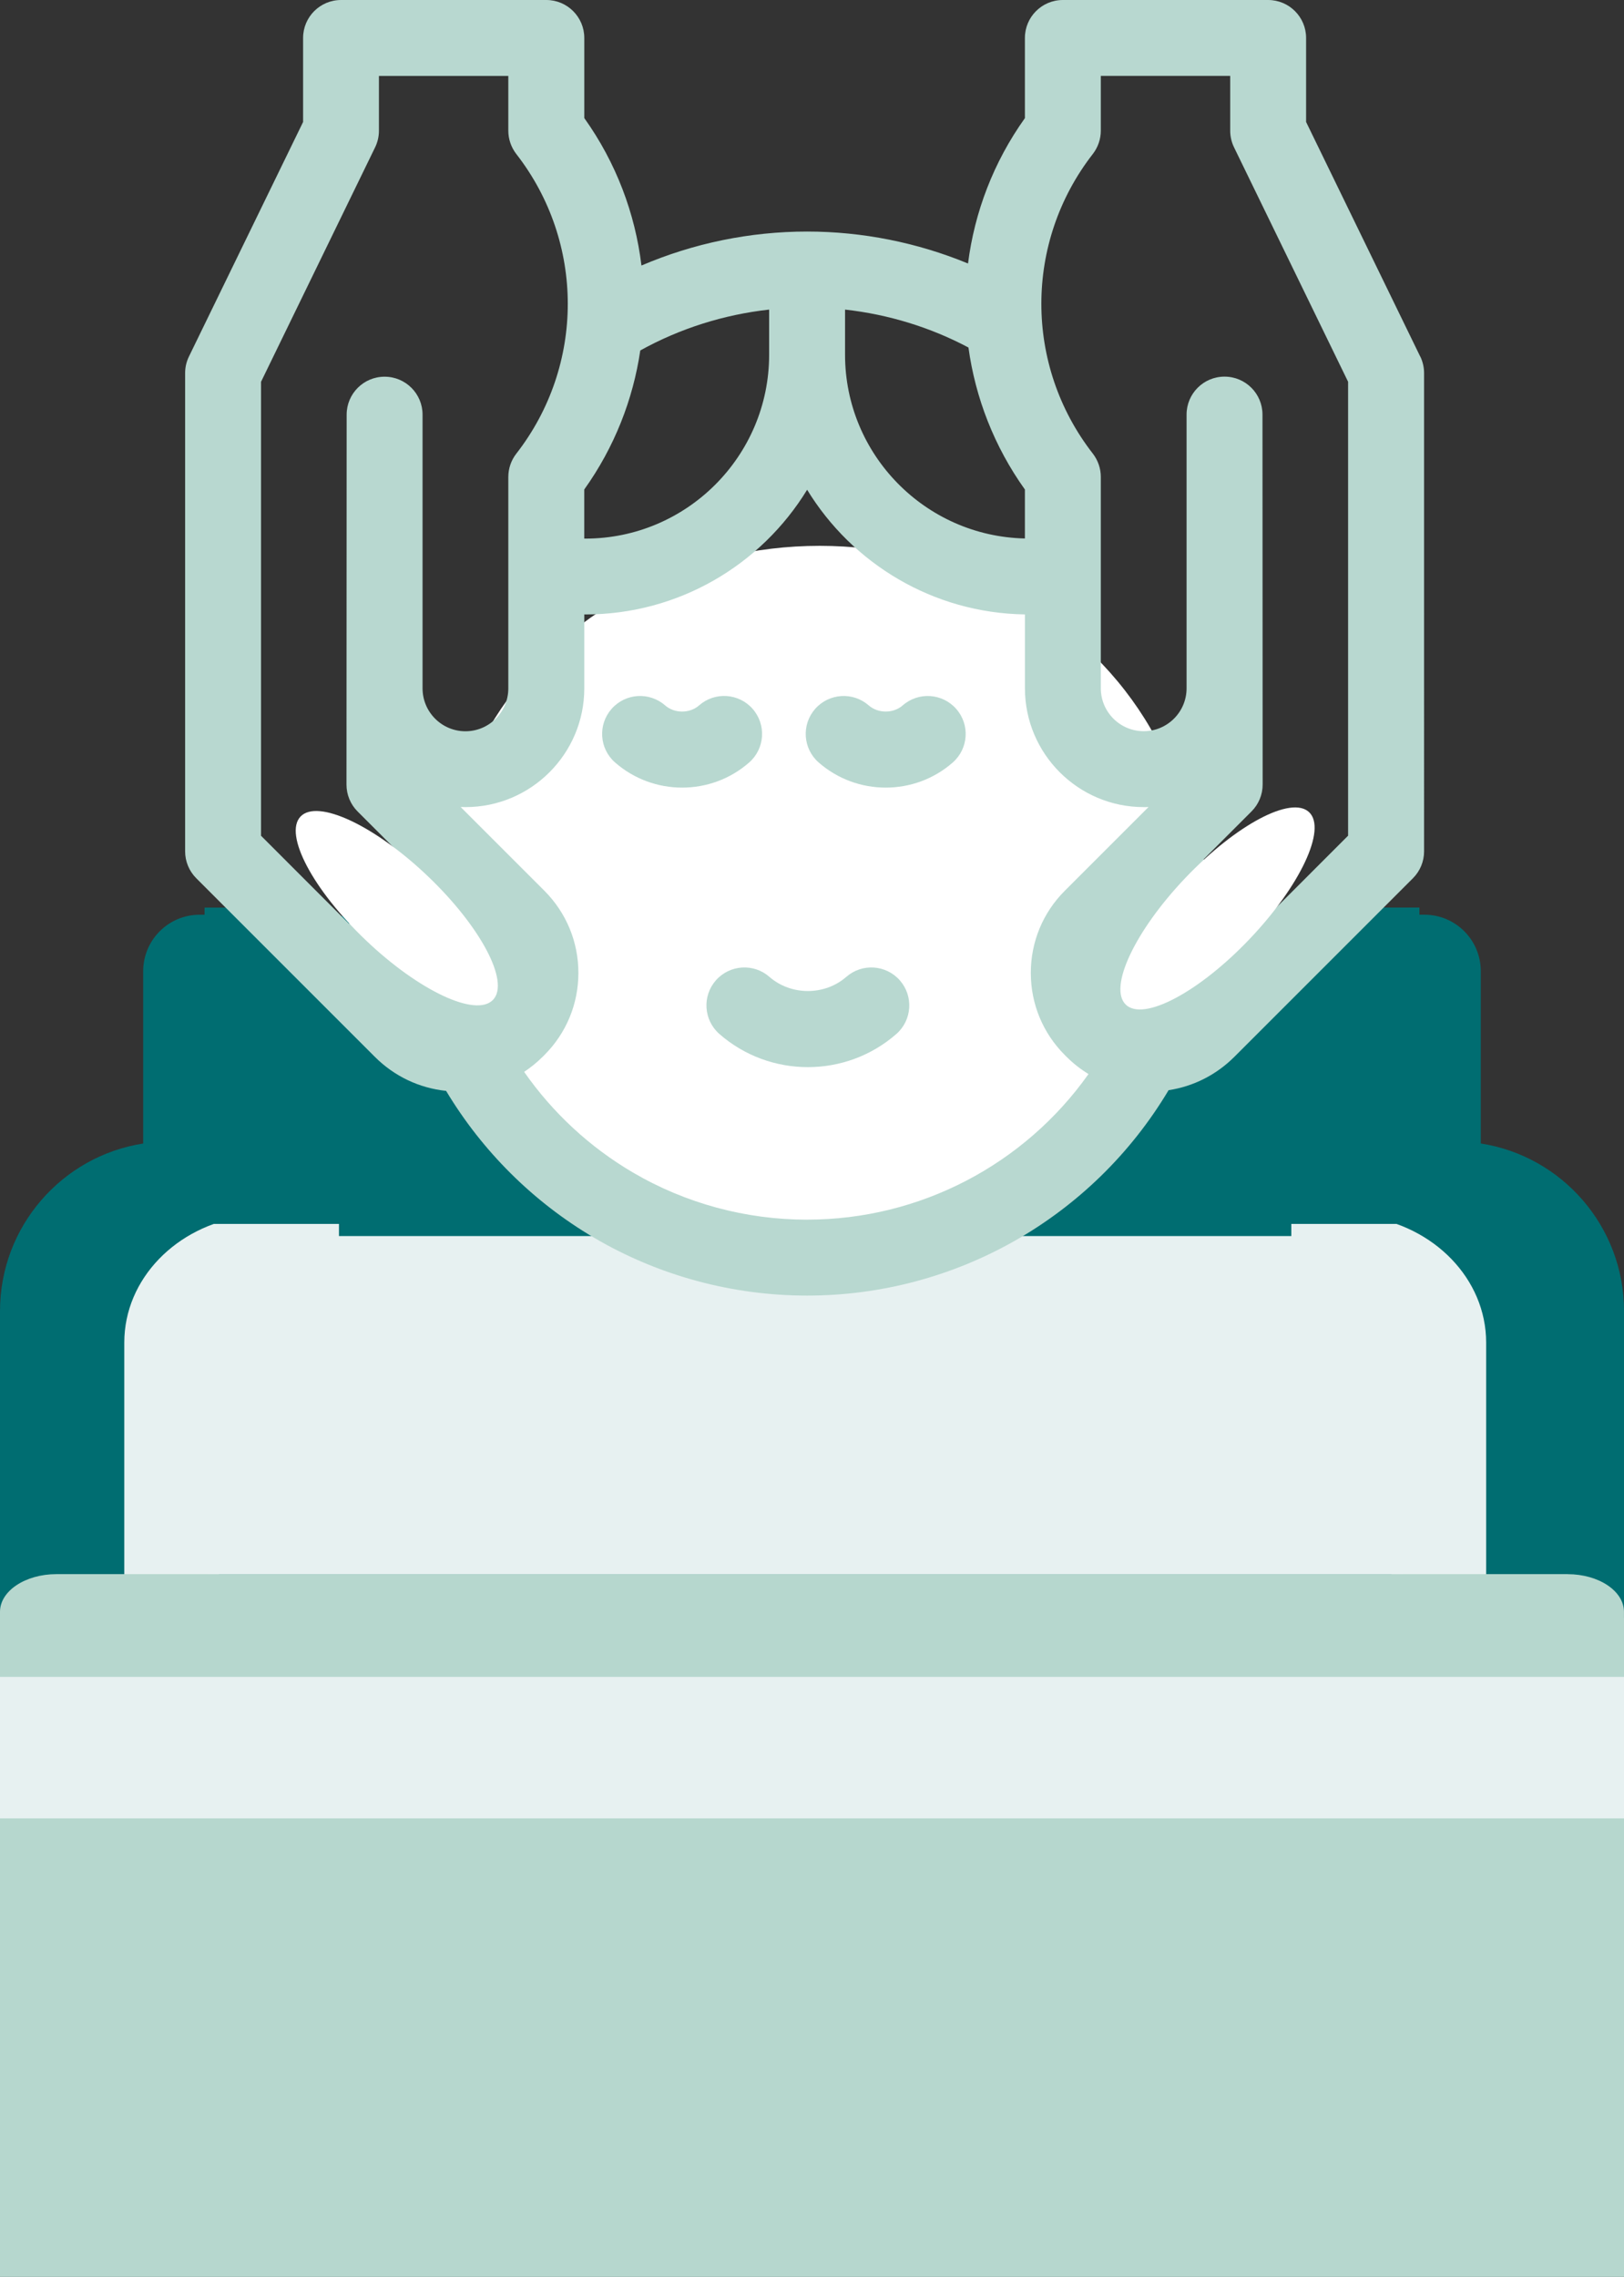
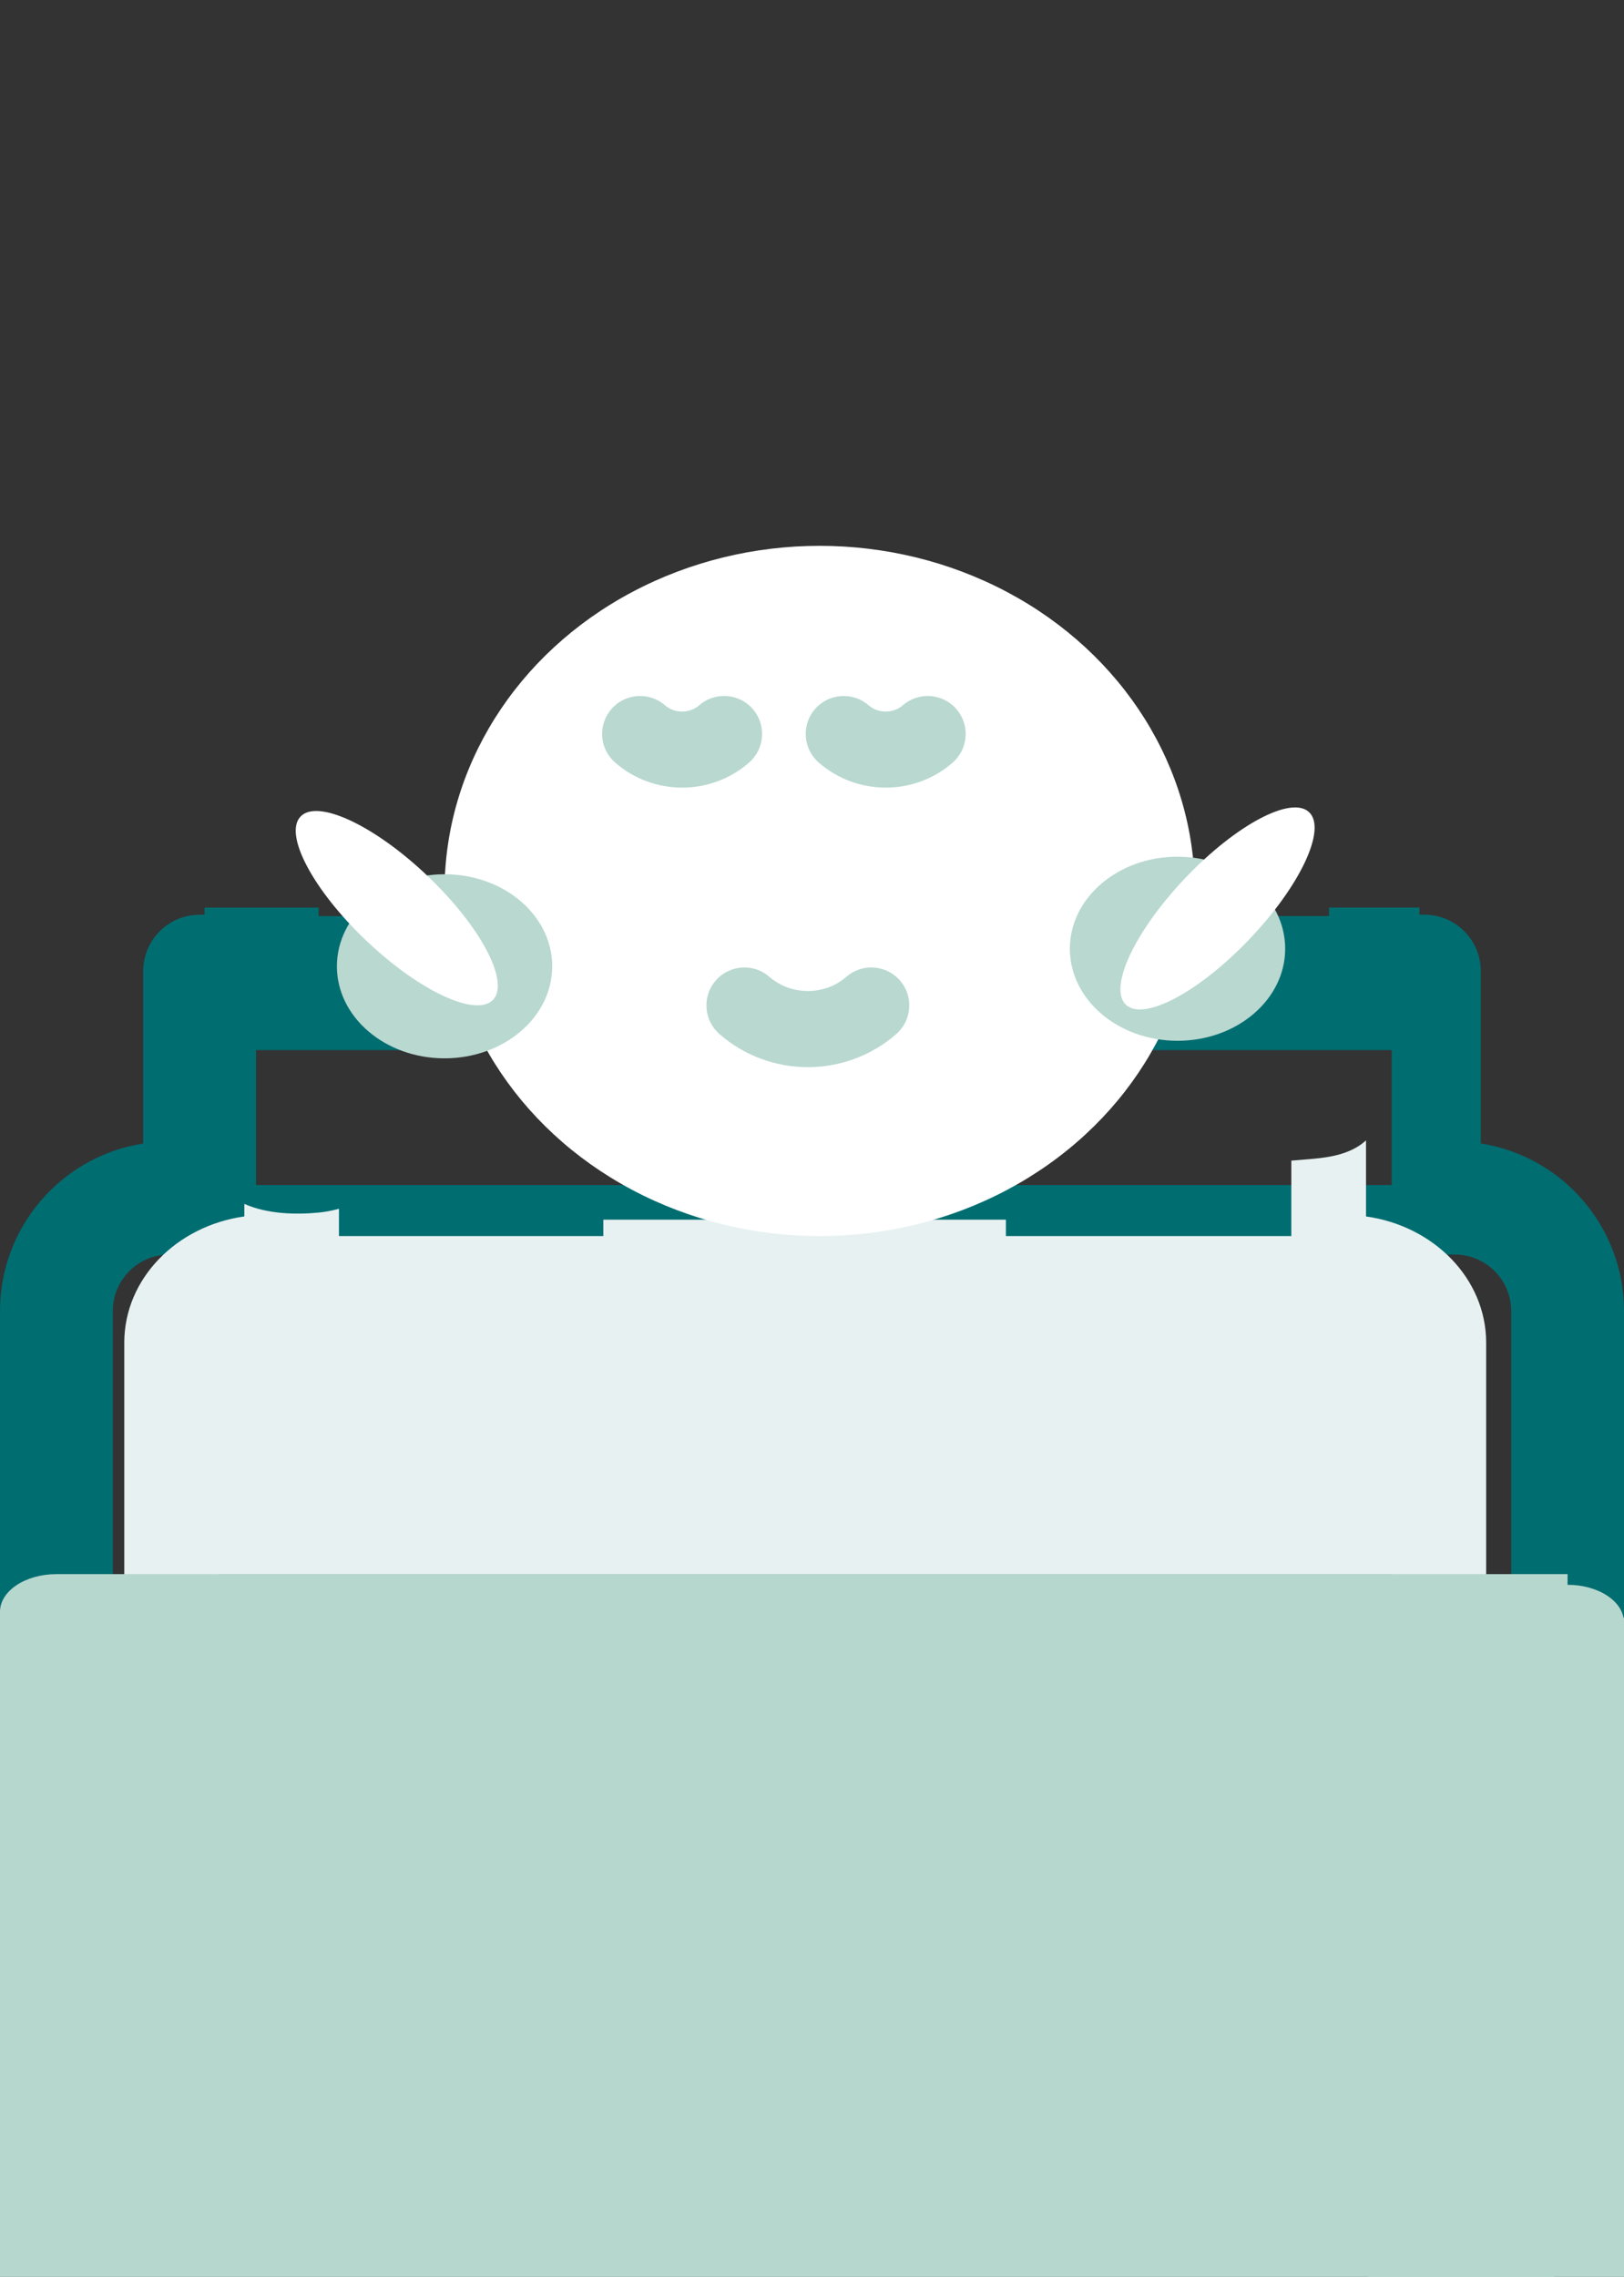
<svg xmlns="http://www.w3.org/2000/svg" id="Layer_2" data-name="Layer 2" width="481.37" height="674.87" viewBox="0 0 481.37 674.87">
  <rect x="0" y="0" width="481.37" height="674.87" fill="#333333" stroke="none" />
  <defs>
    <style>
      .cls-1 {
        fill: #b8d8d0;
      }

      .cls-2 {
        fill: #b6d7ce;
      }

      .cls-3 {
        fill: #fff;
      }

      .cls-4 {
        fill: #e7f1f1;
      }

      .cls-5 {
        fill: #006d71;
      }
    </style>
  </defs>
  <g id="Layer_1-2" data-name="Layer 1">
    <g>
-       <rect class="cls-5" x="20.75" y="368.79" width="435.83" height="108.12" />
      <path class="cls-5" d="M438.92,338.92v-51.06c0-9.26-7.48-16.75-16.72-16.75h-1.47v-2.12h-26.79v2.52h-23.03c-.03.07-.05.13-.09.2-9.59,17.31-25.54,28.45-41.34,39.54h83.04v39.98H75.88v-39.98h78.65c-3.21-2.48-6.32-5.29-9.39-8.42-8.41-8.58-19.05-19.43-23.43-31.31h-27.26v-2.52h-33.82v2.12h-1.47c-9.23,0-16.72,7.5-16.72,16.75v51.06C18.44,342.64,0,363.49,0,388.59v250.38c0,9.26,7.48,16.75,16.72,16.75h447.94c9.23,0,16.72-7.5,16.72-16.75v-250.38c0-25.09-18.43-45.95-42.45-49.67ZM447.94,622.21H33.43v-233.62c0-9.24,7.5-16.75,16.72-16.75h381.07c9.22,0,16.72,7.52,16.72,16.75v233.62Z" />
      <path class="cls-4" d="M439.81,527.28c0-.52,0-1.04-.01-1.56,0-2.21-.19-4.46-.47-6.74-.38.19-.76.39-1.13.6-4.72,2.66-8.92,6.17-12.75,9.97-1.3,1.29-2.56,2.65-3.78,4.04-.21,7.99-.5,15.98-.91,23.96,6.09-9.38,12.74-18.43,18.04-28.3.35-.65.69-1.32,1.03-1.98Z" />
      <path class="cls-4" d="M418.53,576.95c-.92.24-1.85.47-2.78.68,2.37.01,4.83-.02,7.21-.36-1.48-.05-2.96-.15-4.43-.32Z" />
      <path class="cls-4" d="M393.44,562.47c-3.13,1.63-6.58,2.83-10.45,3.43-24.71,3.82-49.79.63-74.36-2.52-4.3-.55-8.59-1.02-12.89-1.47,3.5,1.47,6.94,3.15,10.41,5.06,6.49,3.58,11.79,3.34,19.08,2.86,4.41-.29,8.85-.17,13.26-.06,12.68.32,25.36.97,38.05.97,12.67,0,25.7-.23,38.1-3.14.76-1.35,1.53-2.69,2.33-4.02-.41.13-.84.23-1.29.29-7.39.93-14.82-.2-22.24-1.39Z" />
      <path class="cls-4" d="M445.78,571.7c.02-.51.04-.99.06-1.38.05-.93.09-1.86.11-2.79-.85,2.52-1.88,4.93-3.16,7.15-.08.18-.16.37-.24.55,1.34-.99,2.44-2.18,3.22-3.53Z" />
      <path class="cls-4" d="M429.55,484.67c-2.49.44-4.92.64-7.34.47-.01,11.29-.07,22.58-.24,33.86,4.41-4,9.29-7.52,14.61-9.7.38-.16.76-.31,1.14-.46-1.51-8.84-2.77-17.73.5-25.89-2.92.18-5.9,1.24-8.67,1.73Z" />
      <path class="cls-4" d="M71.75,572.71c9.46,2.59,19.58,1.47,29.22.73,10.1-.77,20.26-.92,30.38-1.29,21.26-.78,42.51-1.61,63.77-2.19,32.18-.88,64.16-.82,96.18,1-5.28-2.19-10.68-3.85-16.71-4.84-10.83-1.79-21.86-2.05-32.77-3.01-3.11-.27-6.03-3.85-4.89-6.76-18.79,1.12-37.56,2.83-56.36,3.8-24.84,1.28-49.47.97-74.09-2.77-2.26-.34-4.71-.32-7.05-.65-.6.8-1.45,1.4-2.58,1.61-9.79,1.86-19.5,4.6-29.47,2.3-3.08-.71-4.67-4.69-2.99-7.34,1.88-2.97,4.09-6.18,6.66-9.02-1.21-4.79-1.47-10.13-1.82-14.7-.76-9.81-.07-20.17-2.99-29.64-2.26-7.33-3.93-13.21-2.8-20.18-2.05-.4-4.09-.57-5.83-.17-1.98.46-2.74,1.24-3.51,3.08-1.97,4.67-1.03,11.74-.33,17.06,1,7.66,2.65,15.23,3.95,22.84,2.1,12.29,5.81,29.7-3.85,39.85-.26.27-.56.5-.9.7-.18.93-.34,1.86-.45,2.78.58.31,1.23.62,1.97.93,5.56,2.33,11.45,4.3,17.27,5.9Z" />
      <path class="cls-4" d="M404.9,360.55v-22.56c-.79.71-1.64,1.37-2.56,1.92-4.54,2.72-9.83,3.3-14.88,3.7-1.57.12-3.14.26-4.7.39v25.8H100.47v-11.54c-2.16.62-4.29.97-5.96,1.13-6.76.66-15.28.48-22.08-2.57v3.72c-20.13,2.8-35.59,18.5-35.59,37.38v78.68c1.17-1.41,2.56-2.65,4.18-3.66,6.53-4.06,14.58-3.36,21.75-2.86.7.05,1.41.07,2.11.12v-72.27c0-6.95,6.29-12.61,14.02-12.61h319.55c7.73,0,14.02,5.66,14.02,12.61v74.2c9.86-.58,19.75-.12,28.04,3.06v-77.26c0-18.88-15.46-34.58-35.59-37.38Z" />
      <path class="cls-4" d="M404.45,342.17c-2.87,1.06-5.93,1.57-9.03,1.77-.29.13-.56.27-.86.38,0,0-.02,0-.02,0,.05,0,.1,0,.15-.01,2.95-.22,6.98-.44,9.77-2.15Z" />
      <path class="cls-4" d="M240.9,312.32c.52.02,1.04.05,1.55.05.79,0,1.58-.01,2.36-.05h-3.91Z" />
-       <path class="cls-2" d="M464.65,466.56H16.72c-9.23,0-16.72,5-16.72,11.16v166.81c0,10.78,7.67,20.38,19.56,26.51,1.61.13,3.22.26,4.82.41,6.26.59,12.51,1.35,18.74,2.18,8.08-2.2,17.24-1.22,25.73-1.05v-3.15h336.64v4.85h25.42c8.41-.6,16.8-1.07,25.23-.7,15.06-5.78,25.22-16.63,25.22-29.04v-166.81c0-6.17-7.48-11.16-16.72-11.16ZM447.94,644.52c0,6.15-7.5,11.16-16.72,11.16H50.15c-9.22,0-16.72-5.01-16.72-11.16v-155.64h414.51v155.64Z" />
+       <path class="cls-2" d="M464.65,466.56H16.72c-9.23,0-16.72,5-16.72,11.16v166.81c0,10.78,7.67,20.38,19.56,26.51,1.61.13,3.22.26,4.82.41,6.26.59,12.51,1.35,18.74,2.18,8.08-2.2,17.24-1.22,25.73-1.05h336.64v4.85h25.42c8.41-.6,16.8-1.07,25.23-.7,15.06-5.78,25.22-16.63,25.22-29.04v-166.81c0-6.17-7.48-11.16-16.72-11.16ZM447.94,644.52c0,6.15-7.5,11.16-16.72,11.16H50.15c-9.22,0-16.72-5.01-16.72-11.16v-155.64h414.51v155.64Z" />
      <path class="cls-4" d="M83.98,366.36c-4.87,1.1-10.18.47-15.28,0h-4.37c-.56,1-1.49,1.78-2.78,2.11v98.09h354.2v-100.2H83.98Z" />
      <rect class="cls-4" x="178.83" y="361.5" width="119.33" height="22.5" />
      <g id="uuid-282fecda-ac50-4c56-97fb-83230b6f2132" data-name="Layer 1-2">
        <g>
-           <rect class="cls-5" x="54.87" y="280.2" width="367.64" height="82.56" />
          <ellipse class="cls-3" cx="242.95" cy="264.07" rx="111.18" ry="102.29" />
          <path class="cls-1" d="M250.85,289.53c-6.38,5.6-16.39,5.6-22.79,0-4.67-4.09-11.78-3.62-15.88,1.05-4.09,4.67-3.62,11.78,1.05,15.88,7.48,6.55,16.85,9.83,26.23,9.83s18.75-3.28,26.23-9.83c4.67-4.1,5.13-11.21,1.04-15.88-4.1-4.67-11.21-5.14-15.88-1.04h0Z" />
          <path class="cls-1" d="M223.1,210.11c-4.1-4.67-11.21-5.14-15.88-1.04-2.78,2.44-7.3,2.44-10.08,0-4.68-4.09-11.78-3.62-15.87,1.05-4.1,4.67-3.63,11.78,1.04,15.87,5.67,4.96,12.77,7.45,19.88,7.45s14.21-2.48,19.87-7.45c4.67-4.1,5.13-11.21,1.04-15.87h0Z" />
          <path class="cls-1" d="M267.57,209.07c-2.77,2.44-7.3,2.43-10.08,0-4.67-4.09-11.78-3.62-15.88,1.05-4.09,4.67-3.62,11.78,1.05,15.87,5.67,4.96,12.77,7.45,19.88,7.45s14.21-2.48,19.87-7.45c4.67-4.1,5.13-11.21,1.03-15.87-4.1-4.67-11.2-5.14-15.88-1.04h.01Z" />
-           <path class="cls-1" d="M420.96,105.66l-33.82-69.51V11.25c0-6.21-5.04-11.25-11.25-11.25h-60.85c-6.22,0-11.25,5.04-11.25,11.25v23.76c-9.32,13.06-14.93,27.89-16.86,43.09-15.05-6.21-31.3-9.47-47.69-9.47h0c-16.93,0-33.67,3.46-49.11,10.07-1.86-15.41-7.5-30.46-16.94-43.7V11.25c0-6.21-5.04-11.25-11.25-11.25h-60.85c-6.22,0-11.25,5.04-11.25,11.25v24.9l-33.83,69.51c-.75,1.53-1.14,3.21-1.14,4.92v141.76c0,2.98,1.19,5.85,3.3,7.96l52.94,52.94c5.75,5.75,13.15,9.26,21.12,10.09,10.76,17.94,25.93,33,43.98,43.59,19.04,11.18,40.84,17.08,63.03,17.08,44.08,0,84.67-23.2,107.14-60.88,7.35-1.11,14.13-4.53,19.5-9.89l52.94-52.94c2.11-2.11,3.29-4.97,3.29-7.96V110.58c0-1.71-.39-3.39-1.13-4.93h-.02ZM189.79,103.87c11.77-6.52,24.79-10.63,38.19-12.11v13.38c0,30.05-24.45,54.5-54.5,54.5-.1,0-.2,0-.3,0v-14.56c8.94-12.52,14.47-26.68,16.61-41.22h0ZM250.48,91.76c12.79,1.42,25.25,5.23,36.58,11.24,2.04,14.85,7.61,29.32,16.73,42.09v14.51c-29.5-.64-53.31-24.82-53.31-54.47v-13.38h0ZM77.37,247.68V113.17l33.82-69.51c.75-1.54,1.13-3.22,1.13-4.92v-16.24h38.35v16.24c0,2.5.84,4.93,2.37,6.91,20.34,26.14,20.34,62.66,0,88.81-1.54,1.97-2.37,4.41-2.37,6.91v62.66c0,7.01-5.7,12.71-12.71,12.71s-12.71-5.7-12.71-12.71v-81.13c0-6.21-5.03-11.25-11.25-11.25s-11.25,5.04-11.25,11.25l-.05,109.64c0,2.99,1.18,5.86,3.29,7.97l39.43,39.42c2.26,2.26,3.5,5.26,3.5,8.45s-1.24,6.2-3.5,8.45l-.43.43c-2.43,2.43-5.65,3.78-9.05,3.79h-.02c-3.37,0-6.54-1.32-8.92-3.7l-49.64-49.65v-.02ZM239.23,361.5c-18.19,0-36.05-4.84-51.64-13.99-12.77-7.49-23.78-17.71-32.23-29.82,1.98-1.31,3.84-2.82,5.56-4.54l.43-.43c6.51-6.51,10.09-15.16,10.09-24.36s-3.59-17.85-10.09-24.36l-24.81-24.81c.48.02.96.03,1.44.03,19.41,0,35.21-15.79,35.21-35.21v-21.91c.1,0,.2.02.3.02,27.8,0,52.21-14.81,65.75-36.96,13.34,21.83,37.25,36.54,64.56,36.95v21.9c0,19.41,15.79,35.21,35.2,35.21.48,0,.96,0,1.44-.03l-24.81,24.81c-6.51,6.5-10.09,15.16-10.09,24.36s3.58,17.85,10.09,24.36l.42.42c2.01,2.02,4.23,3.75,6.59,5.2-19.04,26.88-50,43.15-83.41,43.15h0ZM399.6,247.68l-49.64,49.65c-2.39,2.38-5.55,3.7-8.92,3.7h-.02c-3.4,0-6.61-1.35-9.05-3.79l-.43-.43c-2.26-2.25-3.5-5.25-3.5-8.45s1.24-6.19,3.5-8.45l39.43-39.42c2.11-2.11,3.3-4.98,3.29-7.97l-.05-109.64c0-6.21-5.03-11.25-11.25-11.25s-11.25,5.04-11.25,11.25v81.13c0,7.01-5.7,12.71-12.71,12.71s-12.71-5.7-12.71-12.71v-62.66c0-2.5-.84-4.93-2.37-6.91-20.34-26.14-20.34-62.66,0-88.8,1.53-1.98,2.37-4.41,2.37-6.91v-16.24h38.35v16.24c0,1.7.39,3.39,1.13,4.92l33.82,69.51v134.51h0Z" />
        </g>
      </g>
      <ellipse class="cls-1" cx="131.77" cy="286.4" rx="31.91" ry="27.28" />
      <rect class="cls-2" y="479.5" width="481.37" height="195.36" />
-       <rect class="cls-4" y="497.02" width="481.37" height="41.93" />
      <ellipse class="cls-1" cx="349.03" cy="281.2" rx="31.91" ry="27.28" />
      <ellipse class="cls-3" cx="117.62" cy="269.15" rx="13.21" ry="39.39" transform="translate(-158.43 168.79) rotate(-46.41)" />
      <ellipse class="cls-3" cx="360.87" cy="269.23" rx="39.39" ry="13.14" transform="translate(-82.94 345) rotate(-46.41)" />
    </g>
  </g>
</svg>